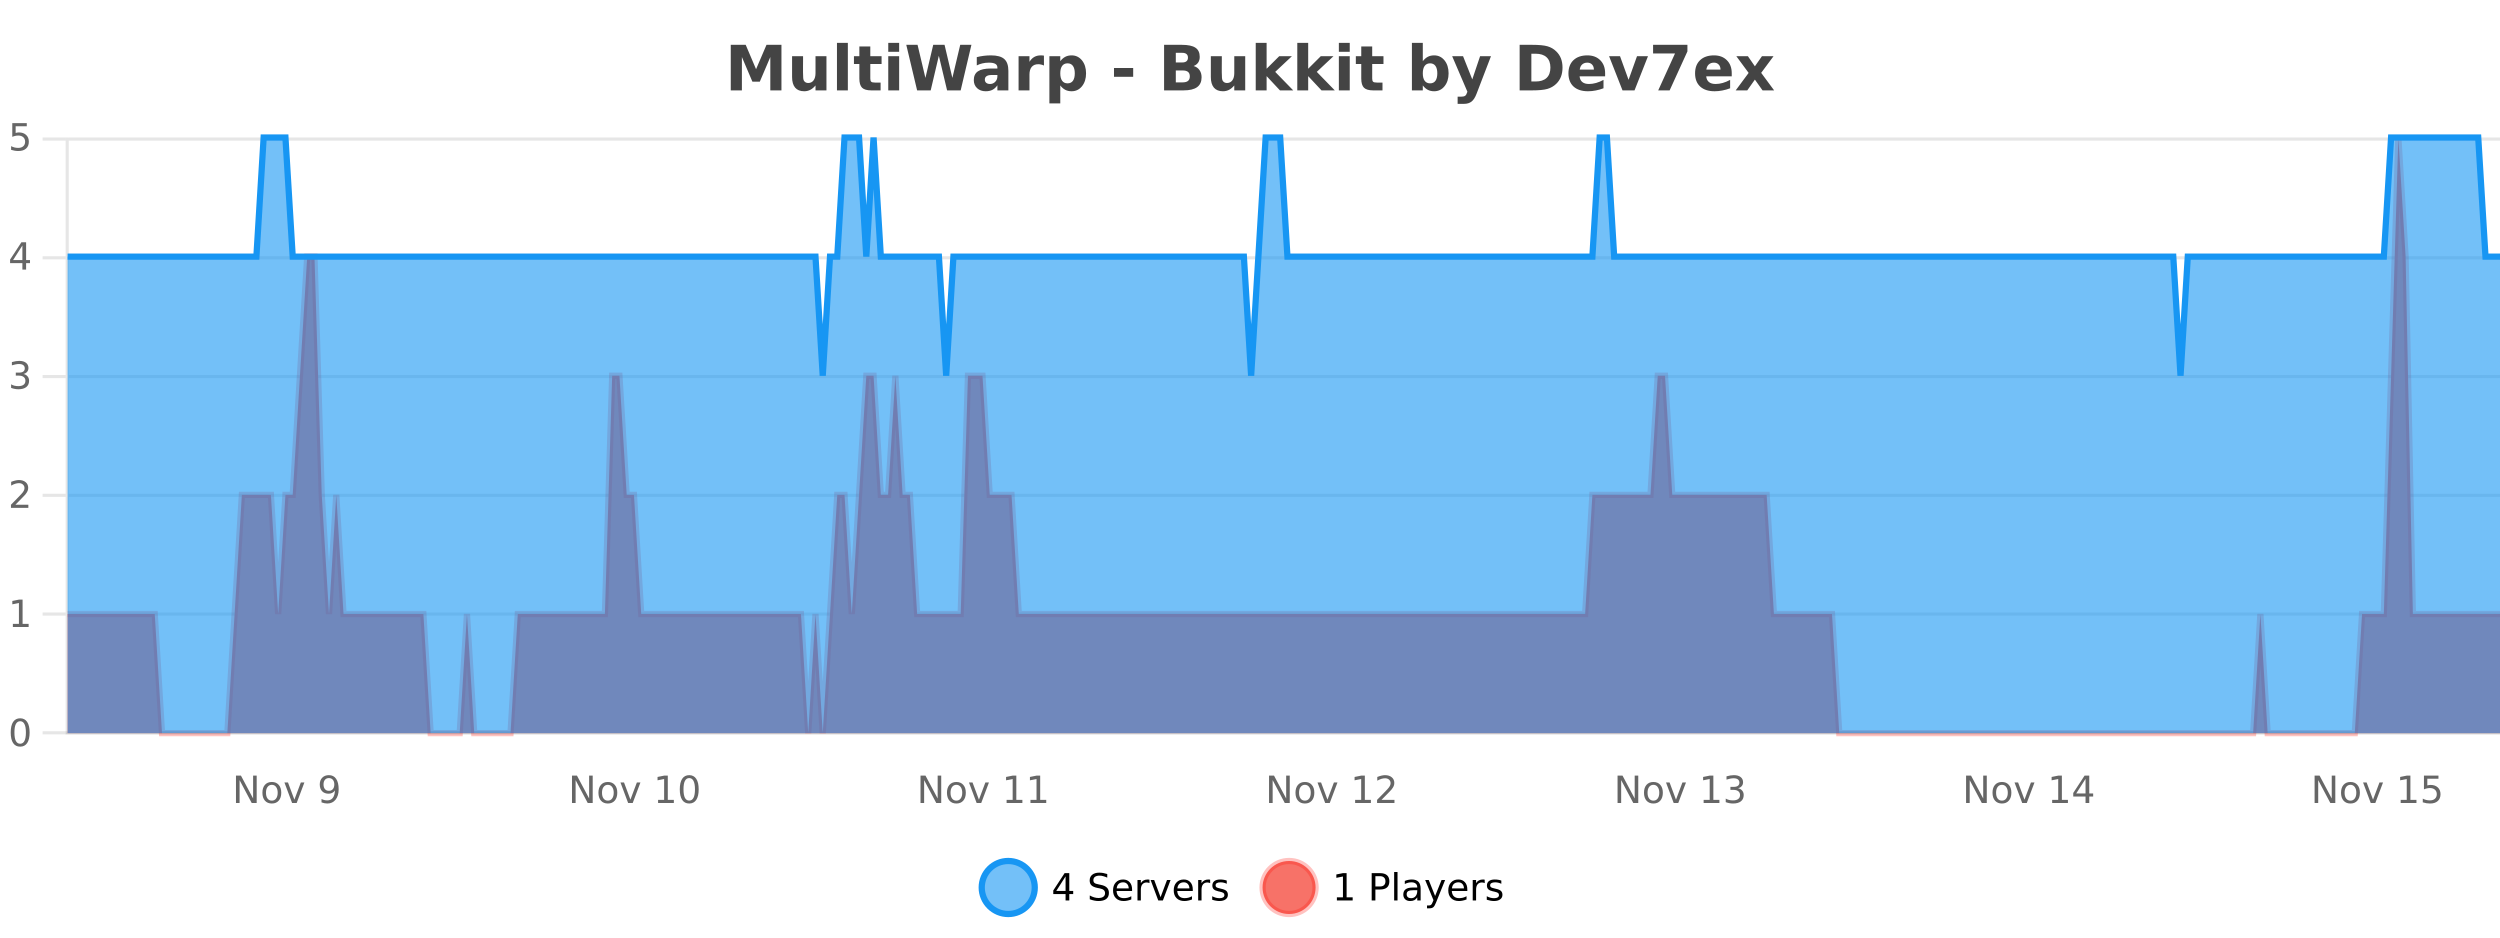
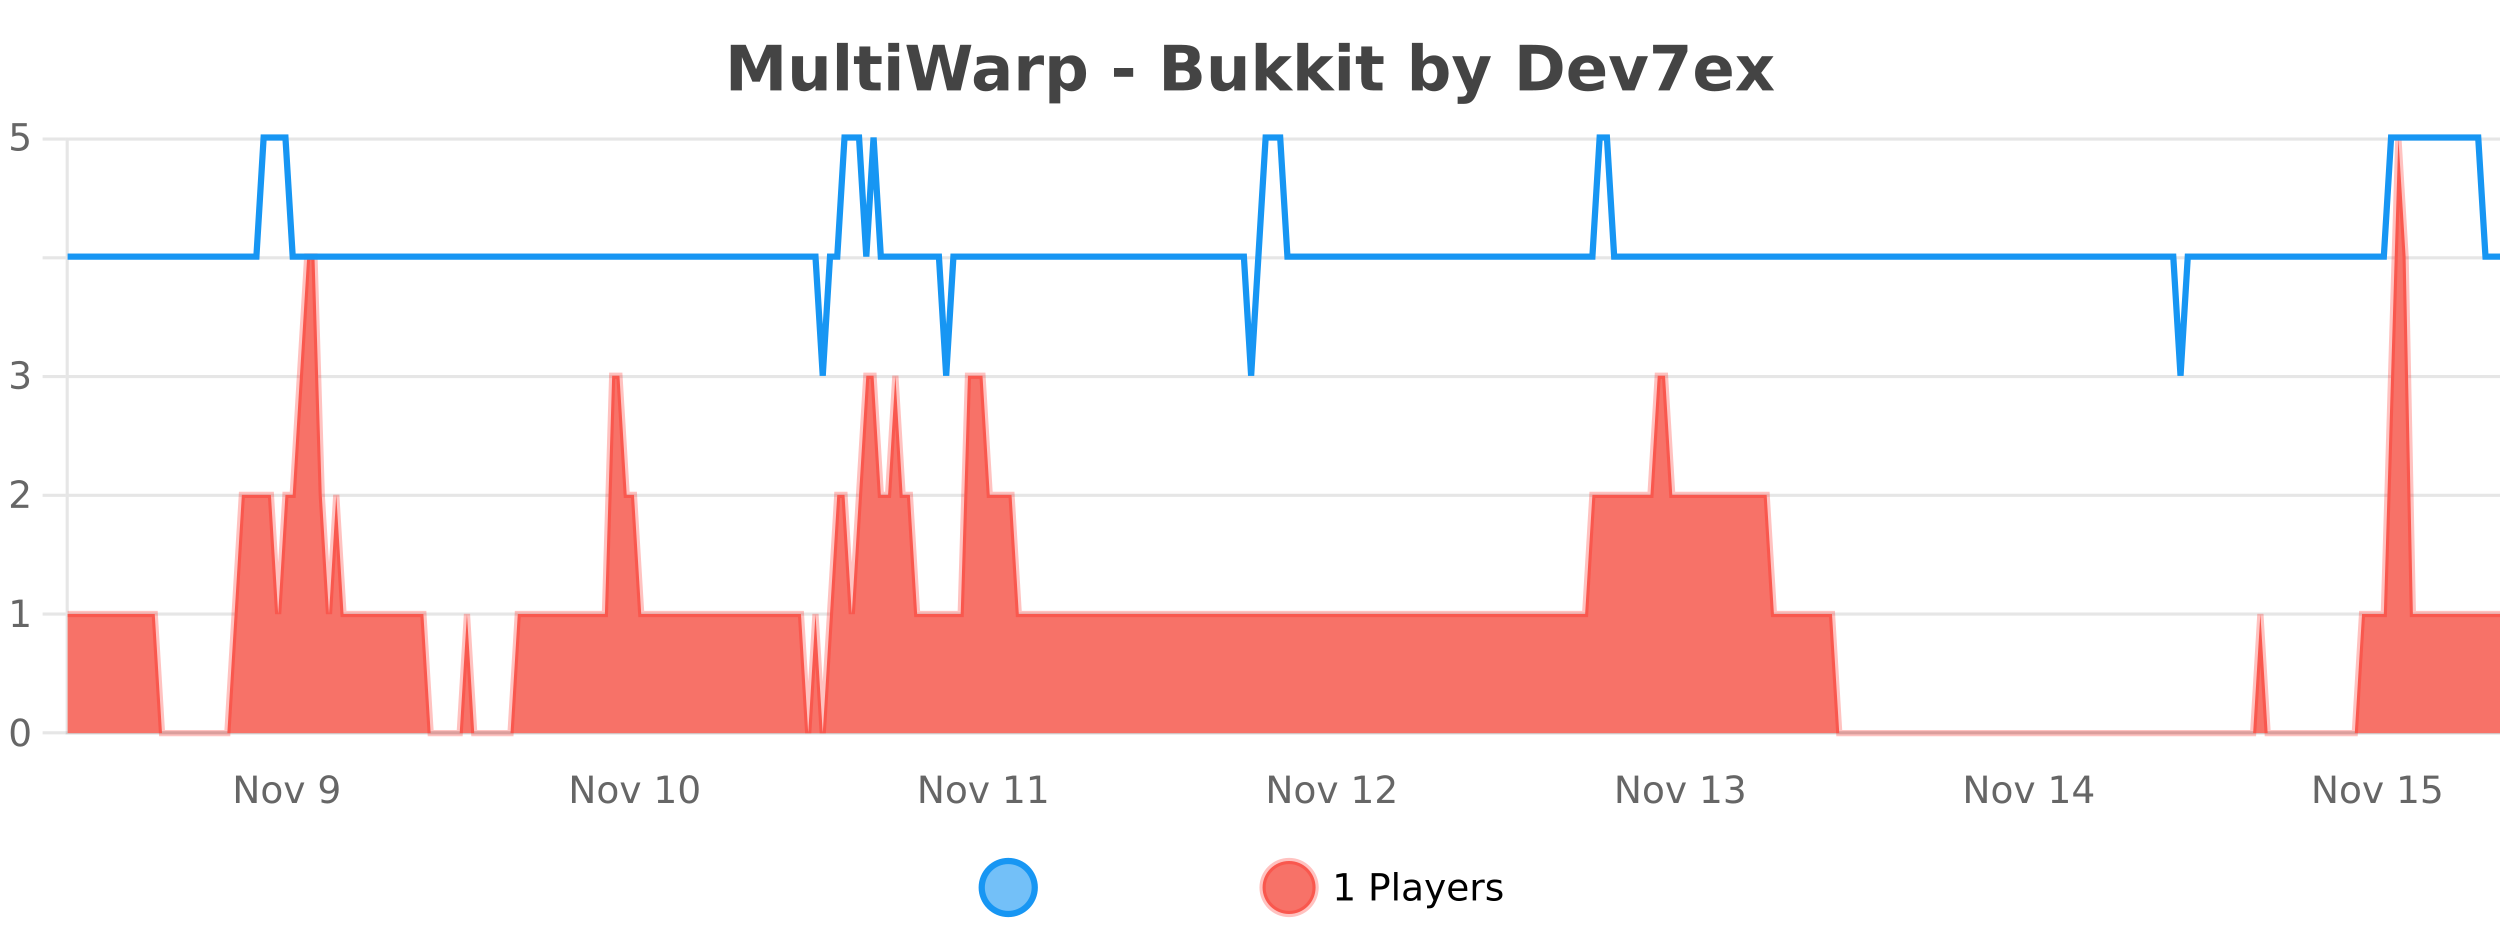
<svg xmlns="http://www.w3.org/2000/svg" width="800pt" height="300pt" viewBox="0 0 800 300" version="1.1">
  <defs>
    <clipPath id="clip1">
      <path d="M 285 263 L 360 263 L 360 300 L 285 300 Z M 285 263 " />
    </clipPath>
    <clipPath id="clip2">
      <path d="M 375 263 L 450 263 L 450 300 L 375 300 Z M 375 263 " />
    </clipPath>
    <clipPath id="clip3">
      <path d="M 21.633 44 L 800 44 L 800 234.602 L 21.633 234.602 Z M 21.633 44 " />
    </clipPath>
    <clipPath id="clip4">
      <path d="M 20.633 43 L 800 43 L 800 235.602 L 20.633 235.602 Z M 20.633 43 " />
    </clipPath>
    <clipPath id="clip5">
-       <path d="M 21.633 44 L 800 44 L 800 234.602 L 21.633 234.602 Z M 21.633 44 " />
-     </clipPath>
+       </clipPath>
    <clipPath id="clip6">
      <path d="M 20.633 43 L 800 43 L 800 149 L 20.633 149 Z M 20.633 43 " />
    </clipPath>
  </defs>
  <g id="surface95871">
    <rect x="0" y="0" width="800" height="300" style="fill:rgb(100%,100%,100%);fill-opacity:1;stroke:none;" />
    <path style="fill:none;stroke-width:1;stroke-linecap:butt;stroke-linejoin:miter;stroke:rgb(0%,0%,0%);stroke-opacity:0.098;stroke-miterlimit:10;" d="M 22 234.5 L 800 234.5 " />
    <path style="fill:none;stroke-width:1;stroke-linecap:butt;stroke-linejoin:miter;stroke:rgb(0%,0%,0%);stroke-opacity:0.098;stroke-miterlimit:10;" d="M 13.633 234.5 L 21 234.5 " />
    <path style="fill:none;stroke-width:1;stroke-linecap:butt;stroke-linejoin:miter;stroke:rgb(0%,0%,0%);stroke-opacity:0.098;stroke-miterlimit:10;" d="M 22 196.5 L 800 196.5 " />
    <path style="fill:none;stroke-width:1;stroke-linecap:butt;stroke-linejoin:miter;stroke:rgb(0%,0%,0%);stroke-opacity:0.098;stroke-miterlimit:10;" d="M 13.633 196.5 L 21 196.5 " />
    <path style="fill:none;stroke-width:1;stroke-linecap:butt;stroke-linejoin:miter;stroke:rgb(0%,0%,0%);stroke-opacity:0.098;stroke-miterlimit:10;" d="M 22 158.5 L 800 158.5 " />
    <path style="fill:none;stroke-width:1;stroke-linecap:butt;stroke-linejoin:miter;stroke:rgb(0%,0%,0%);stroke-opacity:0.098;stroke-miterlimit:10;" d="M 13.633 158.5 L 21 158.5 " />
    <path style="fill:none;stroke-width:1;stroke-linecap:butt;stroke-linejoin:miter;stroke:rgb(0%,0%,0%);stroke-opacity:0.098;stroke-miterlimit:10;" d="M 22 120.5 L 800 120.5 " />
    <path style="fill:none;stroke-width:1;stroke-linecap:butt;stroke-linejoin:miter;stroke:rgb(0%,0%,0%);stroke-opacity:0.098;stroke-miterlimit:10;" d="M 13.633 120.5 L 21 120.5 " />
    <path style="fill:none;stroke-width:1;stroke-linecap:butt;stroke-linejoin:miter;stroke:rgb(0%,0%,0%);stroke-opacity:0.098;stroke-miterlimit:10;" d="M 22 82.5 L 800 82.5 " />
    <path style="fill:none;stroke-width:1;stroke-linecap:butt;stroke-linejoin:miter;stroke:rgb(0%,0%,0%);stroke-opacity:0.098;stroke-miterlimit:10;" d="M 13.633 82.5 L 21 82.5 " />
    <path style="fill:none;stroke-width:1;stroke-linecap:butt;stroke-linejoin:miter;stroke:rgb(0%,0%,0%);stroke-opacity:0.098;stroke-miterlimit:10;" d="M 22 44.5 L 800 44.5 " />
    <path style="fill:none;stroke-width:1;stroke-linecap:butt;stroke-linejoin:miter;stroke:rgb(0%,0%,0%);stroke-opacity:0.098;stroke-miterlimit:10;" d="M 13.633 44.5 L 21 44.5 " />
    <path style=" stroke:none;fill-rule:nonzero;fill:rgb(9.02%,58.824%,95.294%);fill-opacity:0.6;" d="M 331.121 284 C 331.121 288.688 327.324 292.484 322.637 292.484 C 317.953 292.484 314.152 288.688 314.152 284 C 314.152 279.312 317.953 275.516 322.637 275.516 C 327.324 275.516 331.121 279.312 331.121 284 Z M 331.121 284 " />
    <g clip-path="url(#clip1)" clip-rule="nonzero">
      <path style="fill:none;stroke-width:2;stroke-linecap:butt;stroke-linejoin:miter;stroke:rgb(9.02%,58.824%,95.294%);stroke-opacity:1;stroke-miterlimit:10;" d="M 331.121 284 C 331.121 288.688 327.324 292.484 322.637 292.484 C 317.953 292.484 314.152 288.688 314.152 284 C 314.152 279.312 317.953 275.516 322.637 275.516 C 327.324 275.516 331.121 279.312 331.121 284 Z M 331.121 284 " />
    </g>
-     <path style=" stroke:none;fill-rule:nonzero;fill:rgb(0%,0%,0%);fill-opacity:1;" d="M 340.984 280.438 L 338 285.109 L 340.984 285.109 Z M 340.672 279.406 L 342.172 279.406 L 342.172 285.109 L 343.422 285.109 L 343.422 286.094 L 342.172 286.094 L 342.172 288.156 L 340.984 288.156 L 340.984 286.094 L 337.047 286.094 L 337.047 284.953 Z M 354.32 279.688 L 354.32 280.844 C 353.871 280.637 353.445 280.48 353.039 280.375 C 352.641 280.262 352.262 280.203 351.898 280.203 C 351.25 280.203 350.75 280.328 350.398 280.578 C 350.055 280.828 349.883 281.188 349.883 281.656 C 349.883 282.043 349.996 282.336 350.227 282.531 C 350.453 282.73 350.898 282.887 351.555 283 L 352.258 283.156 C 353.141 283.324 353.793 283.621 354.211 284.047 C 354.637 284.465 354.852 285.027 354.852 285.734 C 354.852 286.59 354.562 287.234 353.992 287.672 C 353.43 288.109 352.594 288.328 351.492 288.328 C 351.086 288.328 350.648 288.281 350.18 288.188 C 349.711 288.094 349.227 287.953 348.727 287.766 L 348.727 286.547 C 349.203 286.82 349.672 287.023 350.133 287.156 C 350.602 287.293 351.055 287.359 351.492 287.359 C 352.168 287.359 352.688 287.23 353.055 286.969 C 353.43 286.699 353.617 286.32 353.617 285.828 C 353.617 285.402 353.48 285.07 353.211 284.828 C 352.949 284.578 352.516 284.398 351.914 284.281 L 351.195 284.141 C 350.309 283.965 349.668 283.688 349.273 283.312 C 348.887 282.938 348.695 282.418 348.695 281.75 C 348.695 280.969 348.965 280.359 349.508 279.922 C 350.047 279.477 350.797 279.25 351.758 279.25 C 352.172 279.25 352.59 279.289 353.008 279.359 C 353.434 279.434 353.871 279.543 354.32 279.688 Z M 362.266 284.609 L 362.266 285.125 L 357.297 285.125 C 357.348 285.875 357.57 286.445 357.969 286.828 C 358.375 287.215 358.93 287.406 359.641 287.406 C 360.055 287.406 360.457 287.359 360.844 287.266 C 361.238 287.164 361.629 287.008 362.016 286.797 L 362.016 287.828 C 361.617 287.984 361.219 288.105 360.812 288.188 C 360.406 288.281 359.992 288.328 359.578 288.328 C 358.535 288.328 357.707 288.027 357.094 287.422 C 356.477 286.809 356.172 285.98 356.172 284.938 C 356.172 283.867 356.461 283.016 357.047 282.391 C 357.629 281.758 358.41 281.438 359.391 281.438 C 360.273 281.438 360.973 281.727 361.484 282.297 C 362.004 282.859 362.266 283.633 362.266 284.609 Z M 361.188 284.281 C 361.176 283.699 361.008 283.23 360.688 282.875 C 360.363 282.523 359.938 282.344 359.406 282.344 C 358.801 282.344 358.316 282.516 357.953 282.859 C 357.598 283.203 357.395 283.684 357.344 284.297 Z M 367.836 282.594 C 367.711 282.531 367.574 282.484 367.43 282.453 C 367.293 282.414 367.137 282.391 366.961 282.391 C 366.355 282.391 365.887 282.59 365.555 282.984 C 365.23 283.383 365.07 283.953 365.07 284.703 L 365.07 288.156 L 363.992 288.156 L 363.992 281.594 L 365.07 281.594 L 365.07 282.609 C 365.297 282.215 365.594 281.922 365.961 281.734 C 366.324 281.539 366.766 281.438 367.289 281.438 C 367.359 281.438 367.438 281.445 367.523 281.453 C 367.617 281.465 367.715 281.48 367.82 281.5 Z M 368.195 281.594 L 369.336 281.594 L 371.383 287.094 L 373.445 281.594 L 374.586 281.594 L 372.117 288.156 L 370.648 288.156 Z M 381.688 284.609 L 381.688 285.125 L 376.719 285.125 C 376.77 285.875 376.992 286.445 377.391 286.828 C 377.797 287.215 378.352 287.406 379.062 287.406 C 379.477 287.406 379.879 287.359 380.266 287.266 C 380.66 287.164 381.051 287.008 381.438 286.797 L 381.438 287.828 C 381.039 287.984 380.641 288.105 380.234 288.188 C 379.828 288.281 379.414 288.328 379 288.328 C 377.957 288.328 377.129 288.027 376.516 287.422 C 375.898 286.809 375.594 285.98 375.594 284.938 C 375.594 283.867 375.883 283.016 376.469 282.391 C 377.051 281.758 377.832 281.438 378.812 281.438 C 379.695 281.438 380.395 281.727 380.906 282.297 C 381.426 282.859 381.688 283.633 381.688 284.609 Z M 380.609 284.281 C 380.598 283.699 380.43 283.23 380.109 282.875 C 379.785 282.523 379.359 282.344 378.828 282.344 C 378.223 282.344 377.738 282.516 377.375 282.859 C 377.02 283.203 376.816 283.684 376.766 284.297 Z M 387.258 282.594 C 387.133 282.531 386.996 282.484 386.852 282.453 C 386.715 282.414 386.559 282.391 386.383 282.391 C 385.777 282.391 385.309 282.59 384.977 282.984 C 384.652 283.383 384.492 283.953 384.492 284.703 L 384.492 288.156 L 383.414 288.156 L 383.414 281.594 L 384.492 281.594 L 384.492 282.609 C 384.719 282.215 385.016 281.922 385.383 281.734 C 385.746 281.539 386.188 281.438 386.711 281.438 C 386.781 281.438 386.859 281.445 386.945 281.453 C 387.039 281.465 387.137 281.48 387.242 281.5 Z M 392.562 281.781 L 392.562 282.812 C 392.258 282.656 391.941 282.543 391.609 282.469 C 391.285 282.387 390.945 282.344 390.594 282.344 C 390.062 282.344 389.66 282.43 389.391 282.594 C 389.117 282.75 388.984 282.996 388.984 283.328 C 388.984 283.578 389.078 283.777 389.266 283.922 C 389.461 284.059 389.852 284.188 390.438 284.312 L 390.797 284.406 C 391.566 284.562 392.113 284.793 392.438 285.094 C 392.758 285.398 392.922 285.812 392.922 286.344 C 392.922 286.961 392.676 287.445 392.188 287.797 C 391.707 288.152 391.047 288.328 390.203 288.328 C 389.848 288.328 389.477 288.289 389.094 288.219 C 388.719 288.156 388.32 288.059 387.906 287.922 L 387.906 286.797 C 388.301 287.008 388.691 287.164 389.078 287.266 C 389.461 287.371 389.848 287.422 390.234 287.422 C 390.734 287.422 391.117 287.34 391.391 287.172 C 391.672 286.996 391.812 286.746 391.812 286.422 C 391.812 286.133 391.711 285.906 391.516 285.75 C 391.316 285.594 390.883 285.445 390.219 285.297 L 389.844 285.219 C 389.176 285.074 388.691 284.855 388.391 284.562 C 388.098 284.273 387.953 283.875 387.953 283.375 C 387.953 282.75 388.172 282.273 388.609 281.938 C 389.047 281.605 389.664 281.438 390.469 281.438 C 390.863 281.438 391.238 281.469 391.594 281.531 C 391.945 281.586 392.27 281.668 392.562 281.781 Z M 332.637 277.016 " />
-     <path style=" stroke:none;fill-rule:nonzero;fill:rgb(96.863%,44.706%,40.784%);fill-opacity:1;" d="M 420.988 284 C 420.988 288.688 417.191 292.484 412.504 292.484 C 407.82 292.484 404.02 288.688 404.02 284 C 404.02 279.312 407.82 275.516 412.504 275.516 C 417.191 275.516 420.988 279.312 420.988 284 Z M 420.988 284 " />
+     <path style=" stroke:none;fill-rule:nonzero;fill:rgb(96.863%,44.706%,40.784%);fill-opacity:1;" d="M 420.988 284 C 420.988 288.688 417.191 292.484 412.504 292.484 C 407.82 292.484 404.02 288.688 404.02 284 C 404.02 279.312 407.82 275.516 412.504 275.516 C 417.191 275.516 420.988 279.312 420.988 284 M 420.988 284 " />
    <g clip-path="url(#clip2)" clip-rule="nonzero">
      <path style="fill:none;stroke-width:2;stroke-linecap:butt;stroke-linejoin:miter;stroke:rgb(100%,4.706%,0%);stroke-opacity:0.247;stroke-miterlimit:10;" d="M 420.988 284 C 420.988 288.688 417.191 292.484 412.504 292.484 C 407.82 292.484 404.02 288.688 404.02 284 C 404.02 279.312 407.82 275.516 412.504 275.516 C 417.191 275.516 420.988 279.312 420.988 284 Z M 420.988 284 " />
    </g>
    <path style=" stroke:none;fill-rule:nonzero;fill:rgb(0%,0%,0%);fill-opacity:1;" d="M 427.805 287.156 L 429.742 287.156 L 429.742 280.484 L 427.633 280.906 L 427.633 279.828 L 429.727 279.406 L 430.914 279.406 L 430.914 287.156 L 432.852 287.156 L 432.852 288.156 L 427.805 288.156 Z M 440.125 280.375 L 440.125 283.672 L 441.609 283.672 C 442.16 283.672 442.586 283.531 442.891 283.25 C 443.191 282.961 443.344 282.547 443.344 282.016 C 443.344 281.496 443.191 281.094 442.891 280.812 C 442.586 280.523 442.16 280.375 441.609 280.375 Z M 438.938 279.406 L 441.609 279.406 C 442.598 279.406 443.344 279.633 443.844 280.078 C 444.344 280.516 444.594 281.164 444.594 282.016 C 444.594 282.883 444.344 283.539 443.844 283.984 C 443.344 284.422 442.598 284.641 441.609 284.641 L 440.125 284.641 L 440.125 288.156 L 438.938 288.156 Z M 446.129 279.031 L 447.207 279.031 L 447.207 288.156 L 446.129 288.156 Z M 452.445 284.859 C 451.578 284.859 450.977 284.961 450.633 285.156 C 450.297 285.355 450.133 285.695 450.133 286.172 C 450.133 286.559 450.258 286.867 450.508 287.094 C 450.766 287.312 451.109 287.422 451.539 287.422 C 452.141 287.422 452.621 287.215 452.977 286.797 C 453.34 286.371 453.523 285.805 453.523 285.094 L 453.523 284.859 Z M 454.602 284.406 L 454.602 288.156 L 453.523 288.156 L 453.523 287.156 C 453.273 287.555 452.965 287.852 452.602 288.047 C 452.234 288.234 451.789 288.328 451.258 288.328 C 450.578 288.328 450.043 288.141 449.648 287.766 C 449.25 287.383 449.055 286.875 449.055 286.25 C 449.055 285.512 449.297 284.953 449.789 284.578 C 450.289 284.203 451.027 284.016 452.008 284.016 L 453.523 284.016 L 453.523 283.906 C 453.523 283.406 453.355 283.023 453.023 282.75 C 452.699 282.48 452.246 282.344 451.664 282.344 C 451.289 282.344 450.918 282.391 450.555 282.484 C 450.199 282.578 449.859 282.715 449.539 282.891 L 449.539 281.891 C 449.934 281.734 450.312 281.621 450.68 281.547 C 451.055 281.477 451.418 281.438 451.773 281.438 C 452.719 281.438 453.43 281.684 453.898 282.172 C 454.367 282.664 454.602 283.406 454.602 284.406 Z M 459.551 288.766 C 459.246 289.547 458.949 290.055 458.66 290.297 C 458.367 290.535 457.98 290.656 457.504 290.656 L 456.645 290.656 L 456.645 289.75 L 457.27 289.75 C 457.57 289.75 457.801 289.676 457.957 289.531 C 458.121 289.395 458.305 289.066 458.504 288.547 L 458.707 288.047 L 456.051 281.594 L 457.191 281.594 L 459.238 286.719 L 461.301 281.594 L 462.441 281.594 Z M 469.543 284.609 L 469.543 285.125 L 464.574 285.125 C 464.625 285.875 464.848 286.445 465.246 286.828 C 465.652 287.215 466.207 287.406 466.918 287.406 C 467.332 287.406 467.734 287.359 468.121 287.266 C 468.516 287.164 468.906 287.008 469.293 286.797 L 469.293 287.828 C 468.895 287.984 468.496 288.105 468.09 288.188 C 467.684 288.281 467.27 288.328 466.855 288.328 C 465.812 288.328 464.984 288.027 464.371 287.422 C 463.754 286.809 463.449 285.98 463.449 284.938 C 463.449 283.867 463.738 283.016 464.324 282.391 C 464.906 281.758 465.688 281.438 466.668 281.438 C 467.551 281.438 468.25 281.727 468.762 282.297 C 469.281 282.859 469.543 283.633 469.543 284.609 Z M 468.465 284.281 C 468.453 283.699 468.285 283.23 467.965 282.875 C 467.641 282.523 467.215 282.344 466.684 282.344 C 466.078 282.344 465.594 282.516 465.23 282.859 C 464.875 283.203 464.672 283.684 464.621 284.297 Z M 475.113 282.594 C 474.988 282.531 474.852 282.484 474.707 282.453 C 474.57 282.414 474.414 282.391 474.238 282.391 C 473.633 282.391 473.164 282.59 472.832 282.984 C 472.508 283.383 472.348 283.953 472.348 284.703 L 472.348 288.156 L 471.27 288.156 L 471.27 281.594 L 472.348 281.594 L 472.348 282.609 C 472.574 282.215 472.871 281.922 473.238 281.734 C 473.602 281.539 474.043 281.438 474.566 281.438 C 474.637 281.438 474.715 281.445 474.801 281.453 C 474.895 281.465 474.992 281.48 475.098 281.5 Z M 480.422 281.781 L 480.422 282.812 C 480.117 282.656 479.801 282.543 479.469 282.469 C 479.145 282.387 478.805 282.344 478.453 282.344 C 477.922 282.344 477.52 282.43 477.25 282.594 C 476.977 282.75 476.844 282.996 476.844 283.328 C 476.844 283.578 476.938 283.777 477.125 283.922 C 477.32 284.059 477.711 284.188 478.297 284.312 L 478.656 284.406 C 479.426 284.562 479.973 284.793 480.297 285.094 C 480.617 285.398 480.781 285.812 480.781 286.344 C 480.781 286.961 480.535 287.445 480.047 287.797 C 479.566 288.152 478.906 288.328 478.062 288.328 C 477.707 288.328 477.336 288.289 476.953 288.219 C 476.578 288.156 476.18 288.059 475.766 287.922 L 475.766 286.797 C 476.16 287.008 476.551 287.164 476.938 287.266 C 477.32 287.371 477.707 287.422 478.094 287.422 C 478.594 287.422 478.977 287.34 479.25 287.172 C 479.531 286.996 479.672 286.746 479.672 286.422 C 479.672 286.133 479.57 285.906 479.375 285.75 C 479.176 285.594 478.742 285.445 478.078 285.297 L 477.703 285.219 C 477.035 285.074 476.551 284.855 476.25 284.562 C 475.957 284.273 475.812 283.875 475.812 283.375 C 475.812 282.75 476.031 282.273 476.469 281.938 C 476.906 281.605 477.523 281.438 478.328 281.438 C 478.723 281.438 479.098 281.469 479.453 281.531 C 479.805 281.586 480.129 281.668 480.422 281.781 Z M 422.504 277.016 " />
    <path style=" stroke:none;fill-rule:nonzero;fill:rgb(26.667%,26.667%,26.667%);fill-opacity:1;" d="M 233.844 14.344 L 238.625 14.344 L 241.938 22.141 L 245.281 14.344 L 250.062 14.344 L 250.062 28.922 L 246.5 28.922 L 246.5 18.25 L 243.141 26.125 L 240.766 26.125 L 237.406 18.25 L 237.406 28.922 L 233.844 28.922 Z M 253.465 24.656 L 253.465 17.984 L 256.98 17.984 L 256.98 19.078 C 256.98 19.672 256.973 20.418 256.965 21.312 C 256.965 22.211 256.965 22.805 256.965 23.094 C 256.965 23.98 256.984 24.617 257.027 25 C 257.078 25.387 257.156 25.668 257.262 25.844 C 257.406 26.074 257.594 26.25 257.824 26.375 C 258.051 26.5 258.316 26.562 258.621 26.562 C 259.348 26.562 259.922 26.281 260.34 25.719 C 260.754 25.156 260.965 24.383 260.965 23.391 L 260.965 17.984 L 264.465 17.984 L 264.465 28.922 L 260.965 28.922 L 260.965 27.344 C 260.434 27.98 259.871 28.449 259.277 28.75 C 258.691 29.051 258.047 29.203 257.34 29.203 C 256.078 29.203 255.113 28.82 254.449 28.047 C 253.793 27.266 253.465 26.137 253.465 24.656 Z M 267.828 13.719 L 271.312 13.719 L 271.312 28.922 L 267.828 28.922 Z M 278.496 14.875 L 278.496 17.984 L 282.105 17.984 L 282.105 20.484 L 278.496 20.484 L 278.496 25.125 C 278.496 25.637 278.594 25.98 278.793 26.156 C 279 26.336 279.402 26.422 279.996 26.422 L 281.793 26.422 L 281.793 28.922 L 278.793 28.922 C 277.418 28.922 276.438 28.637 275.855 28.062 C 275.281 27.48 274.996 26.5 274.996 25.125 L 274.996 20.484 L 273.262 20.484 L 273.262 17.984 L 274.996 17.984 L 274.996 14.875 Z M 284.242 17.984 L 287.727 17.984 L 287.727 28.922 L 284.242 28.922 Z M 284.242 13.719 L 287.727 13.719 L 287.727 16.578 L 284.242 16.578 Z M 290.008 14.344 L 293.617 14.344 L 296.133 24.938 L 298.633 14.344 L 302.258 14.344 L 304.758 24.938 L 307.273 14.344 L 310.852 14.344 L 307.414 28.922 L 303.07 28.922 L 300.43 17.844 L 297.82 28.922 L 293.477 28.922 Z M 317.336 24 C 316.605 24 316.059 24.125 315.695 24.375 C 315.328 24.617 315.148 24.98 315.148 25.469 C 315.148 25.906 315.293 26.25 315.586 26.5 C 315.887 26.75 316.297 26.875 316.82 26.875 C 317.477 26.875 318.027 26.641 318.477 26.172 C 318.934 25.703 319.164 25.117 319.164 24.406 L 319.164 24 Z M 322.68 22.688 L 322.68 28.922 L 319.164 28.922 L 319.164 27.297 C 318.695 27.965 318.164 28.449 317.57 28.75 C 316.984 29.051 316.273 29.203 315.43 29.203 C 314.305 29.203 313.387 28.875 312.68 28.219 C 311.969 27.555 311.617 26.695 311.617 25.641 C 311.617 24.359 312.055 23.422 312.93 22.828 C 313.812 22.227 315.203 21.922 317.102 21.922 L 319.164 21.922 L 319.164 21.641 C 319.164 21.09 318.945 20.688 318.508 20.438 C 318.07 20.18 317.387 20.047 316.461 20.047 C 315.711 20.047 315.012 20.125 314.367 20.281 C 313.719 20.43 313.121 20.648 312.57 20.938 L 312.57 18.281 C 313.32 18.094 314.07 17.953 314.82 17.859 C 315.578 17.766 316.34 17.719 317.102 17.719 C 319.07 17.719 320.492 18.109 321.367 18.891 C 322.242 19.664 322.68 20.93 322.68 22.688 Z M 334.07 20.969 C 333.758 20.824 333.449 20.719 333.148 20.656 C 332.844 20.586 332.543 20.547 332.242 20.547 C 331.336 20.547 330.637 20.836 330.148 21.406 C 329.668 21.98 329.43 22.805 329.43 23.875 L 329.43 28.922 L 325.945 28.922 L 325.945 17.984 L 329.43 17.984 L 329.43 19.781 C 329.875 19.062 330.391 18.543 330.977 18.219 C 331.559 17.887 332.258 17.719 333.07 17.719 C 333.195 17.719 333.324 17.727 333.461 17.734 C 333.594 17.746 333.793 17.766 334.055 17.797 Z M 339.289 27.344 L 339.289 33.078 L 335.805 33.078 L 335.805 17.984 L 339.289 17.984 L 339.289 19.578 C 339.777 18.945 340.312 18.477 340.898 18.172 C 341.48 17.871 342.152 17.719 342.914 17.719 C 344.266 17.719 345.375 18.258 346.242 19.328 C 347.105 20.402 347.539 21.781 347.539 23.469 C 347.539 25.148 347.105 26.523 346.242 27.594 C 345.375 28.668 344.266 29.203 342.914 29.203 C 342.152 29.203 341.48 29.051 340.898 28.75 C 340.312 28.449 339.777 27.98 339.289 27.344 Z M 341.617 20.266 C 340.867 20.266 340.289 20.543 339.883 21.094 C 339.484 21.637 339.289 22.43 339.289 23.469 C 339.289 24.5 339.484 25.293 339.883 25.844 C 340.289 26.398 340.867 26.672 341.617 26.672 C 342.367 26.672 342.938 26.402 343.336 25.859 C 343.73 25.309 343.93 24.512 343.93 23.469 C 343.93 22.43 343.73 21.637 343.336 21.094 C 342.938 20.543 342.367 20.266 341.617 20.266 Z M 356.477 21.75 L 362.617 21.75 L 362.617 24.578 L 356.477 24.578 Z M 378.336 19.984 C 378.93 19.984 379.375 19.855 379.68 19.594 C 379.992 19.336 380.148 18.949 380.148 18.438 C 380.148 17.938 379.992 17.559 379.68 17.297 C 379.375 17.039 378.93 16.906 378.336 16.906 L 376.258 16.906 L 376.258 19.984 Z M 378.461 26.359 C 379.219 26.359 379.789 26.203 380.164 25.891 C 380.547 25.57 380.742 25.086 380.742 24.438 C 380.742 23.805 380.555 23.328 380.18 23.016 C 379.805 22.703 379.23 22.547 378.461 22.547 L 376.258 22.547 L 376.258 26.359 Z M 381.961 21.125 C 382.773 21.355 383.398 21.789 383.836 22.422 C 384.281 23.047 384.508 23.82 384.508 24.734 C 384.508 26.141 384.027 27.195 383.07 27.891 C 382.121 28.578 380.68 28.922 378.742 28.922 L 372.508 28.922 L 372.508 14.344 L 378.148 14.344 C 380.168 14.344 381.633 14.652 382.539 15.266 C 383.453 15.871 383.914 16.852 383.914 18.203 C 383.914 18.914 383.746 19.516 383.414 20.016 C 383.078 20.508 382.594 20.875 381.961 21.125 Z M 387.469 24.656 L 387.469 17.984 L 390.984 17.984 L 390.984 19.078 C 390.984 19.672 390.977 20.418 390.969 21.312 C 390.969 22.211 390.969 22.805 390.969 23.094 C 390.969 23.98 390.988 24.617 391.031 25 C 391.082 25.387 391.16 25.668 391.266 25.844 C 391.41 26.074 391.598 26.25 391.828 26.375 C 392.055 26.5 392.32 26.562 392.625 26.562 C 393.352 26.562 393.926 26.281 394.344 25.719 C 394.758 25.156 394.969 24.383 394.969 23.391 L 394.969 17.984 L 398.469 17.984 L 398.469 28.922 L 394.969 28.922 L 394.969 27.344 C 394.438 27.98 393.875 28.449 393.281 28.75 C 392.695 29.051 392.051 29.203 391.344 29.203 C 390.082 29.203 389.117 28.82 388.453 28.047 C 387.797 27.266 387.469 26.137 387.469 24.656 Z M 401.832 13.719 L 405.316 13.719 L 405.316 22 L 409.348 17.984 L 413.41 17.984 L 408.066 23 L 413.832 28.922 L 409.582 28.922 L 405.316 24.359 L 405.316 28.922 L 401.832 28.922 Z M 415.133 13.719 L 418.617 13.719 L 418.617 22 L 422.648 17.984 L 426.711 17.984 L 421.367 23 L 427.133 28.922 L 422.883 28.922 L 418.617 24.359 L 418.617 28.922 L 415.133 28.922 Z M 428.434 17.984 L 431.918 17.984 L 431.918 28.922 L 428.434 28.922 Z M 428.434 13.719 L 431.918 13.719 L 431.918 16.578 L 428.434 16.578 Z M 439.102 14.875 L 439.102 17.984 L 442.711 17.984 L 442.711 20.484 L 439.102 20.484 L 439.102 25.125 C 439.102 25.637 439.199 25.98 439.398 26.156 C 439.605 26.336 440.008 26.422 440.602 26.422 L 442.398 26.422 L 442.398 28.922 L 439.398 28.922 C 438.023 28.922 437.043 28.637 436.461 28.062 C 435.887 27.48 435.602 26.5 435.602 25.125 L 435.602 20.484 L 433.867 20.484 L 433.867 17.984 L 435.602 17.984 L 435.602 14.875 Z M 457.625 26.672 C 458.375 26.672 458.945 26.402 459.344 25.859 C 459.738 25.309 459.938 24.512 459.938 23.469 C 459.938 22.43 459.738 21.637 459.344 21.094 C 458.945 20.543 458.375 20.266 457.625 20.266 C 456.875 20.266 456.297 20.543 455.891 21.094 C 455.492 21.637 455.297 22.43 455.297 23.469 C 455.297 24.5 455.492 25.293 455.891 25.844 C 456.297 26.398 456.875 26.672 457.625 26.672 Z M 455.297 19.578 C 455.785 18.945 456.32 18.477 456.906 18.172 C 457.488 17.871 458.16 17.719 458.922 17.719 C 460.273 17.719 461.383 18.258 462.25 19.328 C 463.113 20.402 463.547 21.781 463.547 23.469 C 463.547 25.148 463.113 26.523 462.25 27.594 C 461.383 28.668 460.273 29.203 458.922 29.203 C 458.16 29.203 457.488 29.051 456.906 28.75 C 456.32 28.449 455.785 27.98 455.297 27.344 L 455.297 28.922 L 451.812 28.922 L 451.812 13.719 L 455.297 13.719 Z M 464.691 17.984 L 468.176 17.984 L 471.129 25.406 L 473.629 17.984 L 477.113 17.984 L 472.52 29.953 C 472.059 31.172 471.52 32.02 470.895 32.5 C 470.277 32.988 469.473 33.234 468.473 33.234 L 466.441 33.234 L 466.441 30.938 L 467.535 30.938 C 468.129 30.938 468.559 30.844 468.832 30.656 C 469.102 30.469 469.309 30.129 469.457 29.641 L 469.566 29.344 Z M 490.035 17.188 L 490.035 26.078 L 491.379 26.078 C 492.918 26.078 494.098 25.699 494.91 24.938 C 495.723 24.18 496.129 23.07 496.129 21.609 C 496.129 20.172 495.723 19.078 494.91 18.328 C 494.105 17.57 492.93 17.188 491.379 17.188 Z M 486.285 14.344 L 490.238 14.344 C 492.457 14.344 494.105 14.5 495.191 14.812 C 496.273 15.125 497.199 15.664 497.973 16.422 C 498.66 17.078 499.168 17.84 499.504 18.703 C 499.836 19.559 500.004 20.527 500.004 21.609 C 500.004 22.715 499.836 23.699 499.504 24.562 C 499.168 25.43 498.66 26.188 497.973 26.844 C 497.191 27.594 496.254 28.133 495.16 28.453 C 494.066 28.766 492.426 28.922 490.238 28.922 L 486.285 28.922 Z M 513.637 23.422 L 513.637 24.422 L 505.465 24.422 C 505.547 25.246 505.844 25.859 506.355 26.266 C 506.863 26.672 507.574 26.875 508.48 26.875 C 509.219 26.875 509.973 26.766 510.746 26.547 C 511.516 26.328 512.309 26 513.121 25.562 L 513.121 28.25 C 512.297 28.562 511.469 28.797 510.637 28.953 C 509.812 29.117 508.988 29.203 508.168 29.203 C 506.188 29.203 504.645 28.703 503.543 27.703 C 502.449 26.695 501.902 25.281 501.902 23.469 C 501.902 21.68 502.438 20.273 503.512 19.25 C 504.594 18.23 506.078 17.719 507.965 17.719 C 509.684 17.719 511.059 18.242 512.09 19.281 C 513.121 20.312 513.637 21.695 513.637 23.422 Z M 510.043 22.266 C 510.043 21.602 509.848 21.062 509.465 20.656 C 509.078 20.25 508.574 20.047 507.949 20.047 C 507.27 20.047 506.719 20.242 506.293 20.625 C 505.875 21 505.613 21.547 505.512 22.266 Z M 514.906 17.984 L 518.406 17.984 L 521.141 25.547 L 523.844 17.984 L 527.359 17.984 L 523.047 28.922 L 519.203 28.922 Z M 528.988 14.344 L 539.973 14.344 L 539.973 16.453 L 534.285 28.922 L 530.629 28.922 L 536.004 17.109 L 528.988 17.109 Z M 554.156 23.422 L 554.156 24.422 L 545.984 24.422 C 546.066 25.246 546.363 25.859 546.875 26.266 C 547.383 26.672 548.094 26.875 549 26.875 C 549.738 26.875 550.492 26.766 551.266 26.547 C 552.035 26.328 552.828 26 553.641 25.562 L 553.641 28.25 C 552.816 28.562 551.988 28.797 551.156 28.953 C 550.332 29.117 549.508 29.203 548.688 29.203 C 546.707 29.203 545.164 28.703 544.062 27.703 C 542.969 26.695 542.422 25.281 542.422 23.469 C 542.422 21.68 542.957 20.273 544.031 19.25 C 545.113 18.23 546.598 17.719 548.484 17.719 C 550.203 17.719 551.578 18.242 552.609 19.281 C 553.641 20.312 554.156 21.695 554.156 23.422 Z M 550.562 22.266 C 550.562 21.602 550.367 21.062 549.984 20.656 C 549.598 20.25 549.094 20.047 548.469 20.047 C 547.789 20.047 547.238 20.242 546.812 20.625 C 546.395 21 546.133 21.547 546.031 22.266 Z M 559.562 23.328 L 555.625 17.984 L 559.328 17.984 L 561.562 21.219 L 563.828 17.984 L 567.531 17.984 L 563.578 23.312 L 567.719 28.922 L 564.016 28.922 L 561.562 25.469 L 559.125 28.922 L 555.422 28.922 Z M 232 10.359 " />
    <path style="fill:none;stroke-width:1;stroke-linecap:butt;stroke-linejoin:miter;stroke:rgb(0%,0%,0%);stroke-opacity:0.098;stroke-miterlimit:10;" d="M 21 234.5 L 801 234.5 " />
    <path style=" stroke:none;fill-rule:nonzero;fill:rgb(40%,40%,40%);fill-opacity:1;" d="M 75.512 248.203 L 77.105 248.203 L 80.996 255.516 L 80.996 248.203 L 82.137 248.203 L 82.137 256.953 L 80.543 256.953 L 76.668 249.641 L 76.668 256.953 L 75.512 256.953 Z M 86.988 251.141 C 86.414 251.141 85.957 251.371 85.613 251.828 C 85.277 252.277 85.113 252.891 85.113 253.672 C 85.113 254.465 85.277 255.086 85.613 255.531 C 85.945 255.98 86.402 256.203 86.988 256.203 C 87.559 256.203 88.012 255.98 88.348 255.531 C 88.691 255.074 88.863 254.453 88.863 253.672 C 88.863 252.902 88.691 252.289 88.348 251.828 C 88.012 251.371 87.559 251.141 86.988 251.141 Z M 86.988 250.234 C 87.926 250.234 88.66 250.543 89.191 251.156 C 89.73 251.762 90.004 252.602 90.004 253.672 C 90.004 254.746 89.73 255.59 89.191 256.203 C 88.66 256.82 87.926 257.125 86.988 257.125 C 86.051 257.125 85.309 256.82 84.77 256.203 C 84.238 255.59 83.973 254.746 83.973 253.672 C 83.973 252.602 84.238 251.762 84.77 251.156 C 85.309 250.543 86.051 250.234 86.988 250.234 Z M 91.016 250.391 L 92.156 250.391 L 94.203 255.891 L 96.266 250.391 L 97.406 250.391 L 94.938 256.953 L 93.469 256.953 Z M 102.887 256.766 L 102.887 255.688 C 103.188 255.836 103.488 255.945 103.793 256.016 C 104.094 256.09 104.395 256.125 104.699 256.125 C 105.48 256.125 106.074 255.867 106.48 255.344 C 106.895 254.812 107.129 254.012 107.184 252.938 C 106.965 253.281 106.676 253.543 106.324 253.719 C 105.98 253.898 105.594 253.984 105.168 253.984 C 104.293 253.984 103.598 253.727 103.09 253.203 C 102.578 252.672 102.324 251.945 102.324 251.016 C 102.324 250.121 102.59 249.402 103.121 248.859 C 103.652 248.32 104.359 248.047 105.246 248.047 C 106.254 248.047 107.027 248.438 107.559 249.219 C 108.098 249.992 108.371 251.117 108.371 252.594 C 108.371 253.969 108.043 255.07 107.387 255.891 C 106.73 256.715 105.848 257.125 104.746 257.125 C 104.441 257.125 104.141 257.094 103.84 257.031 C 103.535 256.977 103.219 256.891 102.887 256.766 Z M 105.246 253.062 C 105.777 253.062 106.199 252.883 106.512 252.516 C 106.824 252.152 106.98 251.652 106.98 251.016 C 106.98 250.391 106.824 249.898 106.512 249.531 C 106.199 249.168 105.777 248.984 105.246 248.984 C 104.715 248.984 104.293 249.168 103.98 249.531 C 103.676 249.898 103.527 250.391 103.527 251.016 C 103.527 251.652 103.676 252.152 103.98 252.516 C 104.293 252.883 104.715 253.062 105.246 253.062 Z M 74.34 245.816 " />
    <path style=" stroke:none;fill-rule:nonzero;fill:rgb(40%,40%,40%);fill-opacity:1;" d="M 183.039 248.203 L 184.633 248.203 L 188.523 255.516 L 188.523 248.203 L 189.664 248.203 L 189.664 256.953 L 188.07 256.953 L 184.195 249.641 L 184.195 256.953 L 183.039 256.953 Z M 194.516 251.141 C 193.941 251.141 193.484 251.371 193.141 251.828 C 192.805 252.277 192.641 252.891 192.641 253.672 C 192.641 254.465 192.805 255.086 193.141 255.531 C 193.473 255.98 193.93 256.203 194.516 256.203 C 195.086 256.203 195.539 255.98 195.875 255.531 C 196.219 255.074 196.391 254.453 196.391 253.672 C 196.391 252.902 196.219 252.289 195.875 251.828 C 195.539 251.371 195.086 251.141 194.516 251.141 Z M 194.516 250.234 C 195.453 250.234 196.188 250.543 196.719 251.156 C 197.258 251.762 197.531 252.602 197.531 253.672 C 197.531 254.746 197.258 255.59 196.719 256.203 C 196.188 256.82 195.453 257.125 194.516 257.125 C 193.578 257.125 192.836 256.82 192.297 256.203 C 191.766 255.59 191.5 254.746 191.5 253.672 C 191.5 252.602 191.766 251.762 192.297 251.156 C 192.836 250.543 193.578 250.234 194.516 250.234 Z M 198.547 250.391 L 199.688 250.391 L 201.734 255.891 L 203.797 250.391 L 204.938 250.391 L 202.469 256.953 L 201 256.953 Z M 210.586 255.953 L 212.523 255.953 L 212.523 249.281 L 210.414 249.703 L 210.414 248.625 L 212.508 248.203 L 213.695 248.203 L 213.695 255.953 L 215.633 255.953 L 215.633 256.953 L 210.586 256.953 Z M 220.547 248.984 C 219.941 248.984 219.484 249.289 219.172 249.891 C 218.867 250.484 218.719 251.387 218.719 252.594 C 218.719 253.793 218.867 254.695 219.172 255.297 C 219.484 255.891 219.941 256.188 220.547 256.188 C 221.16 256.188 221.617 255.891 221.922 255.297 C 222.234 254.695 222.391 253.793 222.391 252.594 C 222.391 251.387 222.234 250.484 221.922 249.891 C 221.617 249.289 221.16 248.984 220.547 248.984 Z M 220.547 248.047 C 221.523 248.047 222.273 248.438 222.797 249.219 C 223.316 249.992 223.578 251.117 223.578 252.594 C 223.578 254.062 223.316 255.188 222.797 255.969 C 222.273 256.742 221.523 257.125 220.547 257.125 C 219.566 257.125 218.816 256.742 218.297 255.969 C 217.785 255.188 217.531 254.062 217.531 252.594 C 217.531 251.117 217.785 249.992 218.297 249.219 C 218.816 248.438 219.566 248.047 220.547 248.047 Z M 181.867 245.816 " />
    <path style=" stroke:none;fill-rule:nonzero;fill:rgb(40%,40%,40%);fill-opacity:1;" d="M 294.566 248.203 L 296.16 248.203 L 300.051 255.516 L 300.051 248.203 L 301.191 248.203 L 301.191 256.953 L 299.598 256.953 L 295.723 249.641 L 295.723 256.953 L 294.566 256.953 Z M 306.043 251.141 C 305.469 251.141 305.012 251.371 304.668 251.828 C 304.332 252.277 304.168 252.891 304.168 253.672 C 304.168 254.465 304.332 255.086 304.668 255.531 C 305 255.98 305.457 256.203 306.043 256.203 C 306.613 256.203 307.066 255.98 307.402 255.531 C 307.746 255.074 307.918 254.453 307.918 253.672 C 307.918 252.902 307.746 252.289 307.402 251.828 C 307.066 251.371 306.613 251.141 306.043 251.141 Z M 306.043 250.234 C 306.98 250.234 307.715 250.543 308.246 251.156 C 308.785 251.762 309.059 252.602 309.059 253.672 C 309.059 254.746 308.785 255.59 308.246 256.203 C 307.715 256.82 306.98 257.125 306.043 257.125 C 305.105 257.125 304.363 256.82 303.824 256.203 C 303.293 255.59 303.027 254.746 303.027 253.672 C 303.027 252.602 303.293 251.762 303.824 251.156 C 304.363 250.543 305.105 250.234 306.043 250.234 Z M 310.07 250.391 L 311.211 250.391 L 313.258 255.891 L 315.32 250.391 L 316.461 250.391 L 313.992 256.953 L 312.523 256.953 Z M 322.113 255.953 L 324.051 255.953 L 324.051 249.281 L 321.941 249.703 L 321.941 248.625 L 324.035 248.203 L 325.223 248.203 L 325.223 255.953 L 327.16 255.953 L 327.16 256.953 L 322.113 256.953 Z M 329.75 255.953 L 331.688 255.953 L 331.688 249.281 L 329.578 249.703 L 329.578 248.625 L 331.672 248.203 L 332.859 248.203 L 332.859 255.953 L 334.797 255.953 L 334.797 256.953 L 329.75 256.953 Z M 293.395 245.816 " />
    <path style=" stroke:none;fill-rule:nonzero;fill:rgb(40%,40%,40%);fill-opacity:1;" d="M 406.094 248.203 L 407.688 248.203 L 411.578 255.516 L 411.578 248.203 L 412.719 248.203 L 412.719 256.953 L 411.125 256.953 L 407.25 249.641 L 407.25 256.953 L 406.094 256.953 Z M 417.57 251.141 C 416.996 251.141 416.539 251.371 416.195 251.828 C 415.859 252.277 415.695 252.891 415.695 253.672 C 415.695 254.465 415.859 255.086 416.195 255.531 C 416.527 255.98 416.984 256.203 417.57 256.203 C 418.141 256.203 418.594 255.98 418.93 255.531 C 419.273 255.074 419.445 254.453 419.445 253.672 C 419.445 252.902 419.273 252.289 418.93 251.828 C 418.594 251.371 418.141 251.141 417.57 251.141 Z M 417.57 250.234 C 418.508 250.234 419.242 250.543 419.773 251.156 C 420.312 251.762 420.586 252.602 420.586 253.672 C 420.586 254.746 420.312 255.59 419.773 256.203 C 419.242 256.82 418.508 257.125 417.57 257.125 C 416.633 257.125 415.891 256.82 415.352 256.203 C 414.82 255.59 414.555 254.746 414.555 253.672 C 414.555 252.602 414.82 251.762 415.352 251.156 C 415.891 250.543 416.633 250.234 417.57 250.234 Z M 421.602 250.391 L 422.742 250.391 L 424.789 255.891 L 426.852 250.391 L 427.992 250.391 L 425.523 256.953 L 424.055 256.953 Z M 433.641 255.953 L 435.578 255.953 L 435.578 249.281 L 433.469 249.703 L 433.469 248.625 L 435.562 248.203 L 436.75 248.203 L 436.75 255.953 L 438.688 255.953 L 438.688 256.953 L 433.641 256.953 Z M 442.086 255.953 L 446.227 255.953 L 446.227 256.953 L 440.664 256.953 L 440.664 255.953 C 441.109 255.496 441.719 254.875 442.492 254.094 C 443.273 253.305 443.762 252.793 443.961 252.562 C 444.344 252.148 444.609 251.793 444.758 251.5 C 444.914 251.199 444.992 250.906 444.992 250.625 C 444.992 250.156 444.824 249.777 444.492 249.484 C 444.168 249.195 443.746 249.047 443.227 249.047 C 442.852 249.047 442.453 249.109 442.039 249.234 C 441.633 249.359 441.195 249.559 440.727 249.828 L 440.727 248.625 C 441.203 248.438 441.648 248.297 442.055 248.203 C 442.469 248.102 442.852 248.047 443.195 248.047 C 444.102 248.047 444.824 248.277 445.367 248.734 C 445.906 249.184 446.18 249.789 446.18 250.547 C 446.18 250.902 446.109 251.242 445.977 251.562 C 445.84 251.887 445.594 252.266 445.242 252.703 C 445.137 252.82 444.824 253.148 444.305 253.688 C 443.781 254.23 443.043 254.984 442.086 255.953 Z M 404.922 245.816 " />
    <path style=" stroke:none;fill-rule:nonzero;fill:rgb(40%,40%,40%);fill-opacity:1;" d="M 517.617 248.203 L 519.211 248.203 L 523.102 255.516 L 523.102 248.203 L 524.242 248.203 L 524.242 256.953 L 522.648 256.953 L 518.773 249.641 L 518.773 256.953 L 517.617 256.953 Z M 529.094 251.141 C 528.52 251.141 528.062 251.371 527.719 251.828 C 527.383 252.277 527.219 252.891 527.219 253.672 C 527.219 254.465 527.383 255.086 527.719 255.531 C 528.051 255.98 528.508 256.203 529.094 256.203 C 529.664 256.203 530.117 255.98 530.453 255.531 C 530.797 255.074 530.969 254.453 530.969 253.672 C 530.969 252.902 530.797 252.289 530.453 251.828 C 530.117 251.371 529.664 251.141 529.094 251.141 Z M 529.094 250.234 C 530.031 250.234 530.766 250.543 531.297 251.156 C 531.836 251.762 532.109 252.602 532.109 253.672 C 532.109 254.746 531.836 255.59 531.297 256.203 C 530.766 256.82 530.031 257.125 529.094 257.125 C 528.156 257.125 527.414 256.82 526.875 256.203 C 526.344 255.59 526.078 254.746 526.078 253.672 C 526.078 252.602 526.344 251.762 526.875 251.156 C 527.414 250.543 528.156 250.234 529.094 250.234 Z M 533.125 250.391 L 534.266 250.391 L 536.312 255.891 L 538.375 250.391 L 539.516 250.391 L 537.047 256.953 L 535.578 256.953 Z M 545.164 255.953 L 547.102 255.953 L 547.102 249.281 L 544.992 249.703 L 544.992 248.625 L 547.086 248.203 L 548.273 248.203 L 548.273 255.953 L 550.211 255.953 L 550.211 256.953 L 545.164 256.953 Z M 556.188 252.234 C 556.75 252.359 557.188 252.617 557.5 253 C 557.82 253.375 557.984 253.844 557.984 254.406 C 557.984 255.273 557.688 255.945 557.094 256.422 C 556.5 256.891 555.656 257.125 554.562 257.125 C 554.195 257.125 553.816 257.086 553.422 257.016 C 553.035 256.945 552.641 256.836 552.234 256.688 L 552.234 255.547 C 552.555 255.734 552.91 255.883 553.297 255.984 C 553.691 256.078 554.102 256.125 554.531 256.125 C 555.27 256.125 555.832 255.98 556.219 255.688 C 556.613 255.398 556.812 254.969 556.812 254.406 C 556.812 253.898 556.629 253.496 556.266 253.203 C 555.898 252.914 555.398 252.766 554.766 252.766 L 553.734 252.766 L 553.734 251.797 L 554.812 251.797 C 555.383 251.797 555.828 251.684 556.141 251.453 C 556.453 251.215 556.609 250.875 556.609 250.438 C 556.609 249.992 556.445 249.648 556.125 249.406 C 555.812 249.168 555.359 249.047 554.766 249.047 C 554.43 249.047 554.078 249.086 553.703 249.156 C 553.336 249.219 552.93 249.324 552.484 249.469 L 552.484 248.422 C 552.941 248.297 553.363 248.203 553.75 248.141 C 554.145 248.078 554.516 248.047 554.859 248.047 C 555.766 248.047 556.477 248.25 557 248.656 C 557.52 249.062 557.781 249.617 557.781 250.312 C 557.781 250.805 557.641 251.215 557.359 251.547 C 557.086 251.883 556.695 252.109 556.188 252.234 Z M 516.445 245.816 " />
    <path style=" stroke:none;fill-rule:nonzero;fill:rgb(40%,40%,40%);fill-opacity:1;" d="M 629.145 248.203 L 630.738 248.203 L 634.629 255.516 L 634.629 248.203 L 635.77 248.203 L 635.77 256.953 L 634.176 256.953 L 630.301 249.641 L 630.301 256.953 L 629.145 256.953 Z M 640.621 251.141 C 640.047 251.141 639.59 251.371 639.246 251.828 C 638.91 252.277 638.746 252.891 638.746 253.672 C 638.746 254.465 638.91 255.086 639.246 255.531 C 639.578 255.98 640.035 256.203 640.621 256.203 C 641.191 256.203 641.645 255.98 641.98 255.531 C 642.324 255.074 642.496 254.453 642.496 253.672 C 642.496 252.902 642.324 252.289 641.98 251.828 C 641.645 251.371 641.191 251.141 640.621 251.141 Z M 640.621 250.234 C 641.559 250.234 642.293 250.543 642.824 251.156 C 643.363 251.762 643.637 252.602 643.637 253.672 C 643.637 254.746 643.363 255.59 642.824 256.203 C 642.293 256.82 641.559 257.125 640.621 257.125 C 639.684 257.125 638.941 256.82 638.402 256.203 C 637.871 255.59 637.605 254.746 637.605 253.672 C 637.605 252.602 637.871 251.762 638.402 251.156 C 638.941 250.543 639.684 250.234 640.621 250.234 Z M 644.648 250.391 L 645.789 250.391 L 647.836 255.891 L 649.898 250.391 L 651.039 250.391 L 648.57 256.953 L 647.102 256.953 Z M 656.691 255.953 L 658.629 255.953 L 658.629 249.281 L 656.52 249.703 L 656.52 248.625 L 658.613 248.203 L 659.801 248.203 L 659.801 255.953 L 661.738 255.953 L 661.738 256.953 L 656.691 256.953 Z M 667.375 249.234 L 664.391 253.906 L 667.375 253.906 Z M 667.062 248.203 L 668.562 248.203 L 668.562 253.906 L 669.812 253.906 L 669.812 254.891 L 668.562 254.891 L 668.562 256.953 L 667.375 256.953 L 667.375 254.891 L 663.438 254.891 L 663.438 253.75 Z M 627.973 245.816 " />
    <path style=" stroke:none;fill-rule:nonzero;fill:rgb(40%,40%,40%);fill-opacity:1;" d="M 740.672 248.203 L 742.266 248.203 L 746.156 255.516 L 746.156 248.203 L 747.297 248.203 L 747.297 256.953 L 745.703 256.953 L 741.828 249.641 L 741.828 256.953 L 740.672 256.953 Z M 752.148 251.141 C 751.574 251.141 751.117 251.371 750.773 251.828 C 750.438 252.277 750.273 252.891 750.273 253.672 C 750.273 254.465 750.438 255.086 750.773 255.531 C 751.105 255.98 751.562 256.203 752.148 256.203 C 752.719 256.203 753.172 255.98 753.508 255.531 C 753.852 255.074 754.023 254.453 754.023 253.672 C 754.023 252.902 753.852 252.289 753.508 251.828 C 753.172 251.371 752.719 251.141 752.148 251.141 Z M 752.148 250.234 C 753.086 250.234 753.82 250.543 754.352 251.156 C 754.891 251.762 755.164 252.602 755.164 253.672 C 755.164 254.746 754.891 255.59 754.352 256.203 C 753.82 256.82 753.086 257.125 752.148 257.125 C 751.211 257.125 750.469 256.82 749.93 256.203 C 749.398 255.59 749.133 254.746 749.133 253.672 C 749.133 252.602 749.398 251.762 749.93 251.156 C 750.469 250.543 751.211 250.234 752.148 250.234 Z M 756.18 250.391 L 757.32 250.391 L 759.367 255.891 L 761.43 250.391 L 762.57 250.391 L 760.102 256.953 L 758.633 256.953 Z M 768.219 255.953 L 770.156 255.953 L 770.156 249.281 L 768.047 249.703 L 768.047 248.625 L 770.141 248.203 L 771.328 248.203 L 771.328 255.953 L 773.266 255.953 L 773.266 256.953 L 768.219 256.953 Z M 775.664 248.203 L 780.305 248.203 L 780.305 249.203 L 776.742 249.203 L 776.742 251.344 C 776.918 251.281 777.09 251.242 777.258 251.219 C 777.434 251.188 777.605 251.172 777.773 251.172 C 778.75 251.172 779.527 251.445 780.102 251.984 C 780.672 252.516 780.961 253.234 780.961 254.141 C 780.961 255.09 780.664 255.824 780.07 256.344 C 779.484 256.867 778.664 257.125 777.602 257.125 C 777.227 257.125 776.844 257.094 776.461 257.031 C 776.086 256.969 775.695 256.875 775.289 256.75 L 775.289 255.562 C 775.641 255.75 776.008 255.891 776.383 255.984 C 776.758 256.078 777.152 256.125 777.57 256.125 C 778.246 256.125 778.781 255.949 779.18 255.594 C 779.574 255.242 779.773 254.758 779.773 254.141 C 779.773 253.539 779.574 253.059 779.18 252.703 C 778.781 252.352 778.246 252.172 777.57 252.172 C 777.258 252.172 776.938 252.211 776.617 252.281 C 776.305 252.344 775.984 252.449 775.664 252.594 Z M 739.5 245.816 " />
    <path style="fill:none;stroke-width:1;stroke-linecap:butt;stroke-linejoin:miter;stroke:rgb(0%,0%,0%);stroke-opacity:0.098;stroke-miterlimit:10;" d="M 21.5 44 L 21.5 235 " />
    <path style=" stroke:none;fill-rule:nonzero;fill:rgb(40%,40%,40%);fill-opacity:1;" d="M 6.445 230.789 C 5.84 230.789 5.383 231.094 5.07 231.695 C 4.766 232.289 4.617 233.191 4.617 234.398 C 4.617 235.598 4.766 236.5 5.07 237.102 C 5.383 237.695 5.84 237.992 6.445 237.992 C 7.059 237.992 7.516 237.695 7.82 237.102 C 8.133 236.5 8.289 235.598 8.289 234.398 C 8.289 233.191 8.133 232.289 7.82 231.695 C 7.516 231.094 7.059 230.789 6.445 230.789 Z M 6.445 229.852 C 7.422 229.852 8.172 230.242 8.695 231.023 C 9.215 231.797 9.477 232.922 9.477 234.398 C 9.477 235.867 9.215 236.992 8.695 237.773 C 8.172 238.547 7.422 238.93 6.445 238.93 C 5.465 238.93 4.715 238.547 4.195 237.773 C 3.684 236.992 3.43 235.867 3.43 234.398 C 3.43 232.922 3.684 231.797 4.195 231.023 C 4.715 230.242 5.465 229.852 6.445 229.852 Z M 2.633 227.617 " />
    <path style=" stroke:none;fill-rule:nonzero;fill:rgb(40%,40%,40%);fill-opacity:1;" d="M 4.117 199.633 L 6.055 199.633 L 6.055 192.961 L 3.945 193.383 L 3.945 192.305 L 6.039 191.883 L 7.227 191.883 L 7.227 199.633 L 9.164 199.633 L 9.164 200.633 L 4.117 200.633 Z M 2.633 189.496 " />
    <path style=" stroke:none;fill-rule:nonzero;fill:rgb(40%,40%,40%);fill-opacity:1;" d="M 4.93 161.516 L 9.07 161.516 L 9.07 162.516 L 3.508 162.516 L 3.508 161.516 C 3.953 161.059 4.562 160.438 5.336 159.656 C 6.117 158.867 6.605 158.355 6.805 158.125 C 7.188 157.711 7.453 157.355 7.602 157.062 C 7.758 156.762 7.836 156.469 7.836 156.188 C 7.836 155.719 7.668 155.34 7.336 155.047 C 7.012 154.758 6.59 154.609 6.07 154.609 C 5.695 154.609 5.297 154.672 4.883 154.797 C 4.477 154.922 4.039 155.121 3.57 155.391 L 3.57 154.188 C 4.047 154 4.492 153.859 4.898 153.766 C 5.312 153.664 5.695 153.609 6.039 153.609 C 6.945 153.609 7.668 153.84 8.211 154.297 C 8.75 154.746 9.023 155.352 9.023 156.109 C 9.023 156.465 8.953 156.805 8.82 157.125 C 8.684 157.449 8.438 157.828 8.086 158.266 C 7.98 158.383 7.668 158.711 7.148 159.25 C 6.625 159.793 5.887 160.547 4.93 161.516 Z M 2.633 151.375 " />
    <path style=" stroke:none;fill-rule:nonzero;fill:rgb(40%,40%,40%);fill-opacity:1;" d="M 7.508 119.672 C 8.07 119.797 8.508 120.055 8.82 120.438 C 9.141 120.812 9.305 121.281 9.305 121.844 C 9.305 122.711 9.008 123.383 8.414 123.859 C 7.82 124.328 6.977 124.562 5.883 124.562 C 5.516 124.562 5.137 124.523 4.742 124.453 C 4.355 124.383 3.961 124.273 3.555 124.125 L 3.555 122.984 C 3.875 123.172 4.23 123.32 4.617 123.422 C 5.012 123.516 5.422 123.562 5.852 123.562 C 6.59 123.562 7.152 123.418 7.539 123.125 C 7.934 122.836 8.133 122.406 8.133 121.844 C 8.133 121.336 7.949 120.934 7.586 120.641 C 7.219 120.352 6.719 120.203 6.086 120.203 L 5.055 120.203 L 5.055 119.234 L 6.133 119.234 C 6.703 119.234 7.148 119.121 7.461 118.891 C 7.773 118.652 7.93 118.312 7.93 117.875 C 7.93 117.43 7.766 117.086 7.445 116.844 C 7.133 116.605 6.68 116.484 6.086 116.484 C 5.75 116.484 5.398 116.523 5.023 116.594 C 4.656 116.656 4.25 116.762 3.805 116.906 L 3.805 115.859 C 4.262 115.734 4.684 115.641 5.07 115.578 C 5.465 115.516 5.836 115.484 6.18 115.484 C 7.086 115.484 7.797 115.688 8.32 116.094 C 8.84 116.5 9.102 117.055 9.102 117.75 C 9.102 118.242 8.961 118.652 8.68 118.984 C 8.406 119.32 8.016 119.547 7.508 119.672 Z M 2.633 113.254 " />
-     <path style=" stroke:none;fill-rule:nonzero;fill:rgb(40%,40%,40%);fill-opacity:1;" d="M 7.164 78.555 L 4.18 83.227 L 7.164 83.227 Z M 6.852 77.523 L 8.352 77.523 L 8.352 83.227 L 9.602 83.227 L 9.602 84.211 L 8.352 84.211 L 8.352 86.273 L 7.164 86.273 L 7.164 84.211 L 3.227 84.211 L 3.227 83.07 Z M 2.633 75.137 " />
    <path style=" stroke:none;fill-rule:nonzero;fill:rgb(40%,40%,40%);fill-opacity:1;" d="M 3.93 39.406 L 8.57 39.406 L 8.57 40.406 L 5.008 40.406 L 5.008 42.547 C 5.184 42.484 5.355 42.445 5.523 42.422 C 5.699 42.391 5.871 42.375 6.039 42.375 C 7.016 42.375 7.793 42.648 8.367 43.188 C 8.938 43.719 9.227 44.438 9.227 45.344 C 9.227 46.293 8.93 47.027 8.336 47.547 C 7.75 48.07 6.93 48.328 5.867 48.328 C 5.492 48.328 5.109 48.297 4.727 48.234 C 4.352 48.172 3.961 48.078 3.555 47.953 L 3.555 46.766 C 3.906 46.953 4.273 47.094 4.648 47.188 C 5.023 47.281 5.418 47.328 5.836 47.328 C 6.512 47.328 7.047 47.152 7.445 46.797 C 7.84 46.445 8.039 45.961 8.039 45.344 C 8.039 44.742 7.84 44.262 7.445 43.906 C 7.047 43.555 6.512 43.375 5.836 43.375 C 5.523 43.375 5.203 43.414 4.883 43.484 C 4.57 43.547 4.25 43.652 3.93 43.797 Z M 2.633 37.016 " />
    <g clip-path="url(#clip3)" clip-rule="nonzero">
      <path style=" stroke:none;fill-rule:nonzero;fill:rgb(96.863%,44.706%,40.784%);fill-opacity:1;" d="M 800 196.48 L 772.117 196.48 L 769.793 82.121 L 767.473 44 L 765.148 120.238 L 762.824 196.48 L 755.855 196.48 L 753.531 234.602 L 725.648 234.602 L 723.324 196.48 L 721 234.602 L 588.562 234.602 L 586.238 196.48 L 567.652 196.48 L 565.328 158.359 L 535.125 158.359 L 532.801 120.238 L 530.477 120.238 L 528.152 158.359 L 509.566 158.359 L 507.242 196.48 L 326.012 196.48 L 323.688 158.359 L 316.715 158.359 L 314.395 120.238 L 309.746 120.238 L 307.422 196.48 L 293.48 196.48 L 291.16 158.359 L 288.836 158.359 L 286.512 120.238 L 284.188 158.359 L 281.863 158.359 L 279.539 120.238 L 277.219 120.238 L 272.57 196.48 L 270.246 158.359 L 267.922 158.359 L 265.602 196.48 L 263.277 234.602 L 260.953 196.48 L 258.629 234.602 L 256.305 196.48 L 205.191 196.48 L 202.867 158.359 L 200.543 158.359 L 198.219 120.238 L 195.895 120.238 L 193.57 196.48 L 165.691 196.48 L 163.367 234.602 L 151.75 234.602 L 149.426 196.48 L 147.102 234.602 L 137.809 234.602 L 135.484 196.48 L 109.926 196.48 L 107.602 158.359 L 105.281 196.48 L 102.957 158.359 L 100.633 82.121 L 98.309 82.121 L 95.984 120.238 L 93.664 158.359 L 91.34 158.359 L 89.016 196.48 L 86.691 158.359 L 77.398 158.359 L 72.75 234.602 L 51.84 234.602 L 49.516 196.48 L 21.633 196.48 L 21.633 234.602 L 800 234.602 Z M 800 196.48 " />
    </g>
    <g clip-path="url(#clip4)" clip-rule="nonzero">
      <path style="fill:none;stroke-width:2;stroke-linecap:butt;stroke-linejoin:miter;stroke:rgb(100%,4.706%,0%);stroke-opacity:0.247;stroke-miterlimit:10;" d="M 800 196.48 L 772.117 196.48 L 769.793 82.121 L 767.473 44 L 765.148 120.238 L 762.824 196.48 L 755.855 196.48 L 753.531 234.602 L 725.648 234.602 L 723.324 196.48 L 721 234.602 L 588.562 234.602 L 586.238 196.48 L 567.652 196.48 L 565.328 158.359 L 535.125 158.359 L 532.801 120.238 L 530.477 120.238 L 528.152 158.359 L 509.566 158.359 L 507.242 196.48 L 326.012 196.48 L 323.688 158.359 L 316.715 158.359 L 314.395 120.238 L 309.746 120.238 L 307.422 196.48 L 293.48 196.48 L 291.16 158.359 L 288.836 158.359 L 286.512 120.238 L 284.188 158.359 L 281.863 158.359 L 279.539 120.238 L 277.219 120.238 L 272.57 196.48 L 270.246 158.359 L 267.922 158.359 L 265.602 196.48 L 263.277 234.602 L 260.953 196.48 L 258.629 234.602 L 256.305 196.48 L 205.191 196.48 L 202.867 158.359 L 200.543 158.359 L 198.219 120.238 L 195.895 120.238 L 193.57 196.48 L 165.691 196.48 L 163.367 234.602 L 151.75 234.602 L 149.426 196.48 L 147.102 234.602 L 137.809 234.602 L 135.484 196.48 L 109.926 196.48 L 107.602 158.359 L 105.281 196.48 L 102.957 158.359 L 100.633 82.121 L 98.309 82.121 L 95.984 120.238 L 93.664 158.359 L 91.34 158.359 L 89.016 196.48 L 86.691 158.359 L 77.398 158.359 L 72.75 234.602 L 51.84 234.602 L 49.516 196.48 L 21.633 196.48 " />
    </g>
    <g clip-path="url(#clip5)" clip-rule="nonzero">
      <path style=" stroke:none;fill-rule:nonzero;fill:rgb(9.02%,58.824%,95.294%);fill-opacity:0.6;" d="M 800 82.121 L 795.352 82.121 L 793.031 44 L 765.148 44 L 762.824 82.121 L 700.09 82.121 L 697.766 120.238 L 695.445 82.121 L 516.535 82.121 L 514.211 44 L 511.891 44 L 509.566 82.121 L 411.98 82.121 L 409.656 44 L 405.008 44 L 402.684 82.121 L 400.363 120.238 L 398.039 82.121 L 305.098 82.121 L 302.777 120.238 L 300.453 82.121 L 281.863 82.121 L 279.539 44 L 277.219 82.121 L 274.895 44 L 270.246 44 L 267.922 82.121 L 265.602 82.121 L 263.277 120.238 L 260.953 82.121 L 93.664 82.121 L 91.34 44 L 84.367 44 L 82.047 82.121 L 21.633 82.121 L 21.633 234.602 L 800 234.602 Z M 800 82.121 " />
    </g>
    <g clip-path="url(#clip6)" clip-rule="nonzero">
      <path style="fill:none;stroke-width:2;stroke-linecap:butt;stroke-linejoin:miter;stroke:rgb(9.02%,58.824%,95.294%);stroke-opacity:1;stroke-miterlimit:10;" d="M 800 82.121 L 795.352 82.121 L 793.031 44 L 765.148 44 L 762.824 82.121 L 700.09 82.121 L 697.766 120.238 L 695.445 82.121 L 516.535 82.121 L 514.211 44 L 511.891 44 L 509.566 82.121 L 411.98 82.121 L 409.656 44 L 405.008 44 L 402.684 82.121 L 400.363 120.238 L 398.039 82.121 L 305.098 82.121 L 302.777 120.238 L 300.453 82.121 L 281.863 82.121 L 279.539 44 L 277.219 82.121 L 274.895 44 L 270.246 44 L 267.922 82.121 L 265.602 82.121 L 263.277 120.238 L 260.953 82.121 L 93.664 82.121 L 91.34 44 L 84.367 44 L 82.047 82.121 L 21.633 82.121 " />
    </g>
  </g>
</svg>